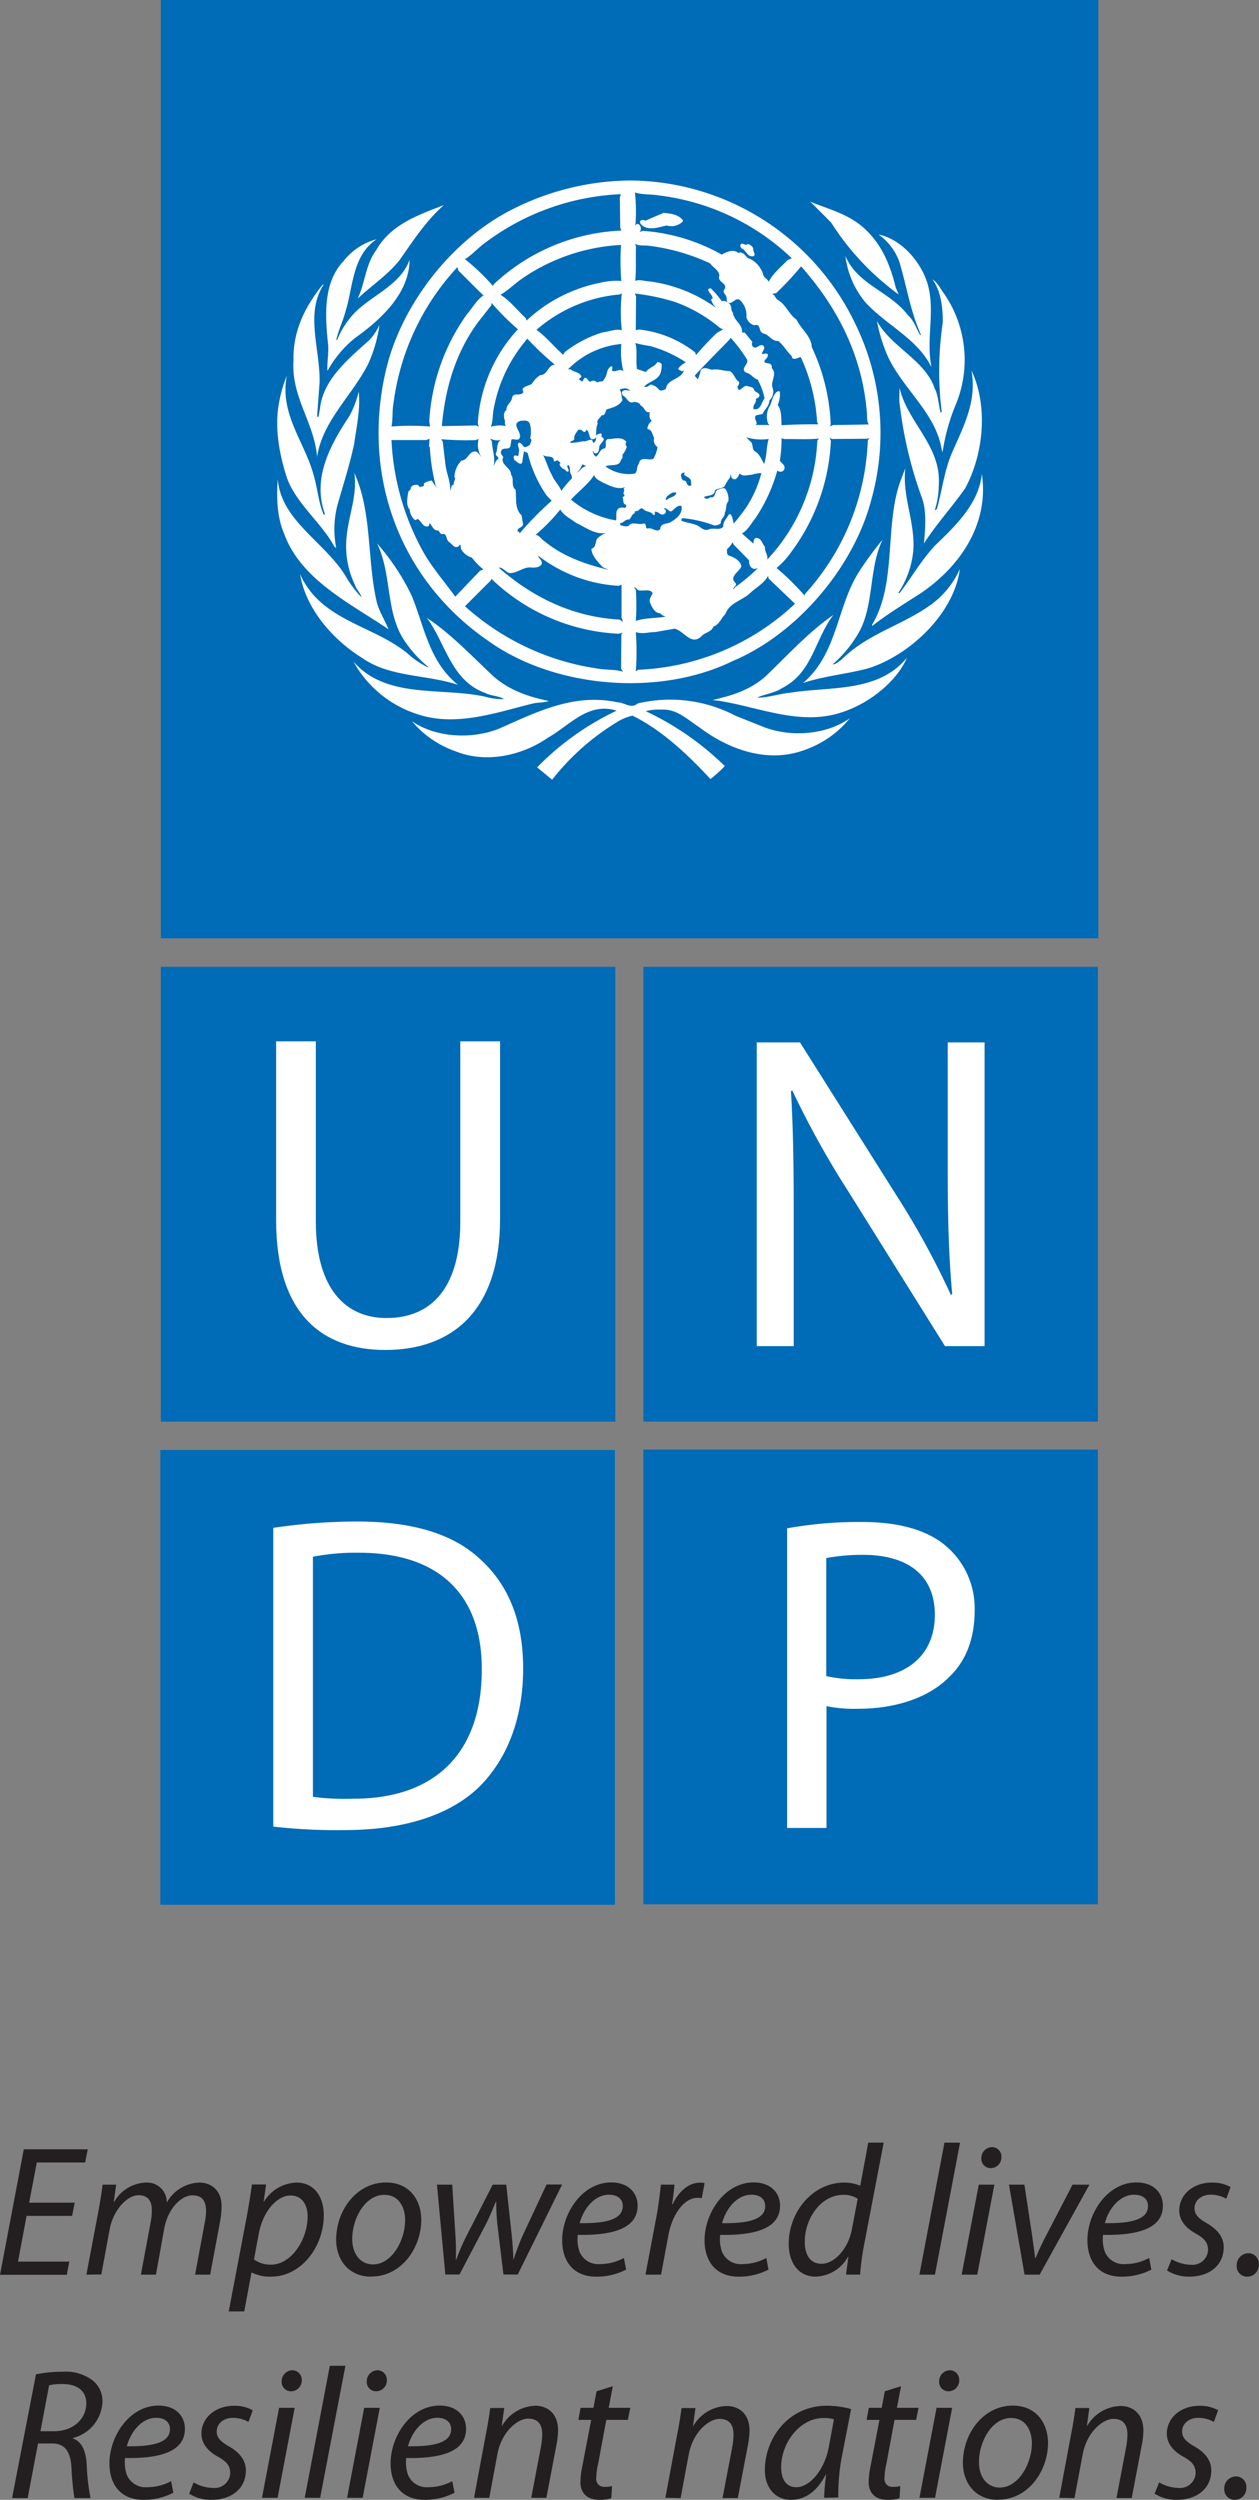
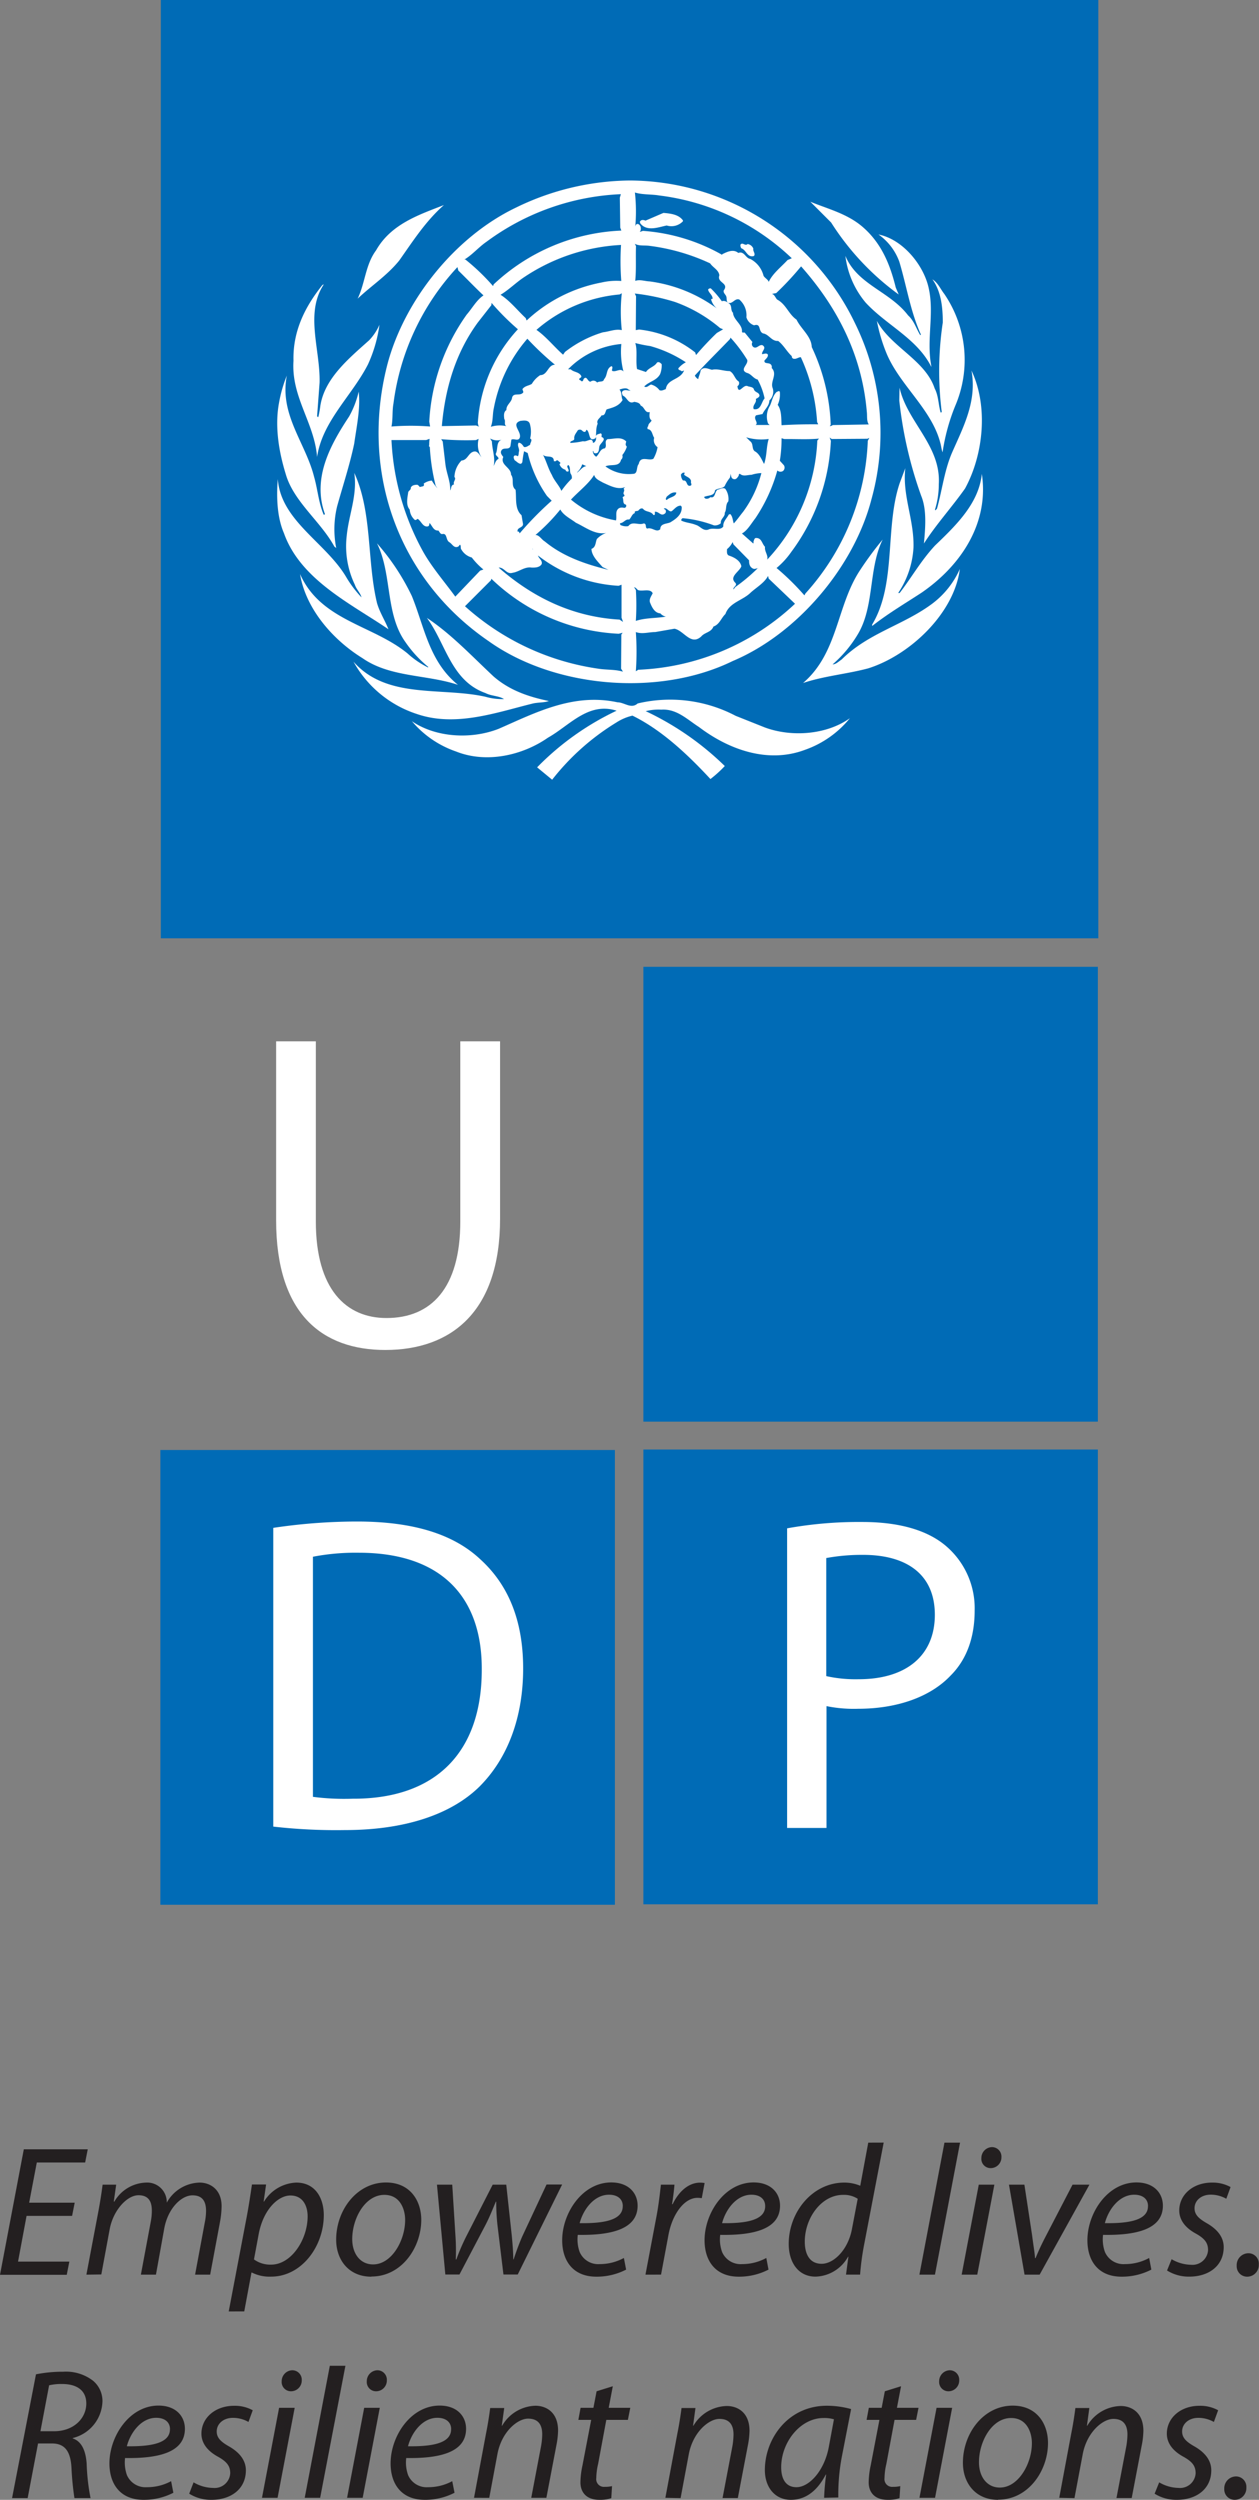
<svg xmlns="http://www.w3.org/2000/svg" viewBox="0 0 242.2 480.59">
  <rect x="0" y="0" width="242.2" height="480.59" fill="#808080" stroke="none" />
  <defs>
    <style>.cls-1{fill:#006bb6}.cls-2{fill:#fff}.cls-3{fill:#231f20}</style>
  </defs>
  <title>undp_logo</title>
  <g id="Warstwa_2" data-name="Warstwa 2">
    <g id="Layer_1" data-name="Layer 1">
-       <path class="cls-1" d="M30.94 185.87h87.44v87.44H30.94z" />
      <path class="cls-2" d="M53.12 200.19v34.39c0 18.19 9 24.95 21 24.95 12.64 0 22.08-7.29 22.08-25.21v-34.13h-7.65v34.65c0 12.84-5.63 18.55-14.2 18.55-7.8 0-13.59-5.55-13.59-18.55v-34.65z" />
      <path class="cls-1" d="M123.77 185.87h87.43v87.44h-87.43z" />
-       <path class="cls-2" d="M152.69 258.79v-24.94c0-9.72-.09-16.72-.53-24.09l.27-.09a173.24 173.24 0 0 0 10.83 19.48l18.53 29.64h7.62V200.4h-7.09v24.51c0 9 .17 16.12.86 23.92l-.27.08a156.5 156.5 0 0 0-10.39-19L153.9 200.4h-8.32v58.39z" />
      <path class="cls-1" d="M123.77 278.67h87.43v87.43h-87.43z" />
      <path class="cls-2" d="M182.26 297.46c-3.47-3.12-8.92-4.86-16.38-4.86a77.72 77.72 0 0 0-14.46 1.22v57.6H159V328a26.3 26.3 0 0 0 6.07.51c7.36 0 13.85-2.19 17.83-6.41 3-3 4.6-7.21 4.6-12.48a15.72 15.72 0 0 0-5.24-12.16z" />
      <path class="cls-1" d="M165.19 322.83a26.13 26.13 0 0 1-6.24-.6v-22.7a38.23 38.23 0 0 1 7.1-.61c8.32 0 13.79 3.71 13.79 11.52s-5.47 12.39-14.65 12.39zM30.85 278.76h87.44v87.43H30.85z" />
      <path class="cls-2" d="M92.33 299.71c-5.11-4.76-12.81-7.2-23.65-7.2a109.17 109.17 0 0 0-16.11 1.22v57.43a106.36 106.36 0 0 0 13.78.67c11.34 0 20.35-2.91 25.91-8.38 5.35-5.36 8.38-13.18 8.38-22.69s-3.03-16.28-8.31-21.05z" />
      <path class="cls-1" d="M67.82 345.8a46.75 46.75 0 0 1-7.62-.36v-46.16a43.37 43.37 0 0 1 8.83-.77c15.93 0 23.74 8.57 23.65 22.51 0 15.76-8.76 24.86-24.86 24.78zM30.94 0h180.35v180.39H30.94z" />
      <path class="cls-2" d="M185.65 93.92c-2.52 3.57-5.58 6.92-7.91 10.57.26-2.89.6-6.44-.53-9.18A79.13 79.13 0 0 1 173 77l.05-2.47c1.47 6.61 8 11.16 7.55 18.56a16.45 16.45 0 0 1-.74 4.9l.11.12.29-.34c1-3.63 1.44-7.45 2.93-10.84 2.14-4.87 4.78-9.8 3.7-15.69 3.27 6.92 2.3 16.19-1.24 22.68z" />
      <path class="cls-2" d="M181.65 56.5a22.46 22.46 0 0 1 2.1 21.56 38.18 38.18 0 0 0-2.42 8.89c-.22-.53-.27-1.25-.45-1.85-1.69-6.47-7.81-11.08-10.34-17.18a32.19 32.19 0 0 1-1.85-6.23c2.68 5 9.32 7.55 11.12 13 .75 1.4.7 3.12 1.15 4.62a.18.18 0 0 0 .2-.17 62.88 62.88 0 0 1 .21-17.14c0-3-.34-6-2-8.3 1.06.66 1.55 1.86 2.28 2.8z" />
      <path class="cls-2" d="M178.66 55.4c1.12 5-.5 10 .52 15.07h-.05c-2.74-5.4-8.58-7.95-12.59-12.28a17.16 17.16 0 0 1-3.91-9c2.31 5.55 8.5 6.78 12.06 11.44 1.19 1.08 1.58 2.58 2.35 3.81l.12-.12c-2-4.37-2.74-9.3-4.15-14a11 11 0 0 0-4.01-5.24c4.64.92 8.69 5.84 9.66 10.32z" />
      <path class="cls-2" d="M166.16 43.81c3.53 3.15 5.12 7.24 6.16 11.47l.57 1.34a50.5 50.5 0 0 1-13-13.84l-4-4c3.49 1.44 7.27 2.33 10.27 5.03zM99.3 39.89a50.83 50.83 0 0 1 21.87-5.19 48.32 48.32 0 0 1 43.31 27.44 47.7 47.7 0 0 1 3.18 33.79c-3.3 12.86-14.11 25.86-26.7 31.15-14.18 6.94-34.33 5.21-47-3.85C76.42 111.2 69.23 90.45 74.54 70c3.23-12.18 12.91-24.46 24.76-30.11zM85.4 39.42c-3.53 3.1-6 7-8.6 10.67-2.35 2.9-5.36 4.83-8 7.33 1.45-3 1.5-6.54 3.54-9.28 2.88-5.08 8.27-6.85 13.06-8.72z" />
-       <path class="cls-2" d="M66.09 50.2a11.91 11.91 0 0 1 6.34-4.2c-4.75 3.26-4.45 9.13-6 14-.48 1.8-1.32 3.46-1.73 5.31l.13.1a16.62 16.62 0 0 1 3.9-5.77c3.4-3.12 8.4-5.07 10.06-9.69-.04 6.38-5.4 11.42-10.52 15.05A21.34 21.34 0 0 0 63 71.32c-.12-1.61.25-3.24.13-5-.6-5.57-1.01-11.96 2.96-16.12z" />
      <path class="cls-2" d="M56.46 69.36C56.31 63.68 58.66 59 62 54.82c.08-.05.16-.14.28-.13-3.65 5.55-.64 12.55-.8 18.87L61 80c.06 0 .06.24.24.16a21.1 21.1 0 0 0 .4-2.23C62.5 72.74 67 69 71 65.43a10.17 10.17 0 0 0 2-3 26.94 26.94 0 0 1-2.21 7.62C67.72 76.06 62 81 61 87.86c-.51-6.58-5-11.51-4.54-18.5z" />
      <path class="cls-2" d="M53.68 77.43a26.11 26.11 0 0 1 1.5-5.23c-1.47 7.5 3.58 12.9 5.23 19.42.7 2.42.87 5 1.86 7.33.1 0 .17 0 .24-.12-2.51-6.93 1.08-13.35 4.65-18.76A18 18 0 0 0 69 75.29c.38 3.12-.4 6.73-.86 10-.87 4.14-2.16 8-3.29 12.07a18.75 18.75 0 0 0-.17 8l-.36-.29c-2.63-4.83-7.81-8.61-9.34-13.89-1.32-4.28-2.16-9.18-1.3-13.75z" />
-       <path class="cls-2" d="M53.44 92.09c.58 8 9.14 12.16 13.1 18.75a21.66 21.66 0 0 0 3 4c-.2-.84-1-1.56-1.27-2.42a17.1 17.1 0 0 1-1.57-9.4c.39-4.06 2.09-7.84 1.45-12.11 3.48 7.52 2.43 16.9 4.37 25 .5 1.78 1.54 3.36 2.21 5.07-7.16-4.88-16.92-9.52-20.1-18.46-1.33-3.08-1.47-6.9-1.19-10.43z" />
+       <path class="cls-2" d="M53.44 92.09c.58 8 9.14 12.16 13.1 18.75a21.66 21.66 0 0 0 3 4c-.2-.84-1-1.56-1.27-2.42a17.1 17.1 0 0 1-1.57-9.4c.39-4.06 2.09-7.84 1.45-12.11 3.48 7.52 2.43 16.9 4.37 25 .5 1.78 1.54 3.36 2.21 5.07-7.16-4.88-16.92-9.52-20.1-18.46-1.33-3.08-1.47-6.9-1.19-10.43" />
      <path class="cls-2" d="M57.72 110.36c4 9 14 9.78 20.7 15.28a16.74 16.74 0 0 0 3.91 2.67l.07-.08a23 23 0 0 1-4.4-4.78c-3.92-5.45-2.54-13.1-5.48-19a44 44 0 0 1 6.71 10.14c2.41 5.92 3.32 12.59 8.87 17.07-6-2-13.05-1.42-18.35-5.12C64 123 58.8 117 57.72 110.36z" />
      <path class="cls-2" d="M68 127.2c6.39 7.28 16.85 4.85 25.38 6.75a11.75 11.75 0 0 0 3.58.45c-1-.65-2.43-.57-3.54-1.15-6.68-2.36-7.66-9.59-11.3-14.46 4.64 3.07 8.53 7.23 12.81 11.24 3.08 2.69 6.77 3.94 10.66 4.74-.93.34-2.16.24-3.17.5-7 1.73-14.78 4.54-22.21 2A21.53 21.53 0 0 1 68 127.2z" />
      <path class="cls-2" d="M154.84 144.16c-7.21 2.7-14.74-.12-20.37-4.39-2.27-1.45-4.29-3.54-7.25-3.34a10 10 0 0 0-3 .29 55.56 55.56 0 0 1 15.21 10.55 23.1 23.1 0 0 1-2.76 2.5c-4.47-4.82-9.45-9.47-15-12.19a9.8 9.8 0 0 0-3.1 1.32 46.25 46.25 0 0 0-12.35 11l-2.89-2.38a53.09 53.09 0 0 1 15.29-10.89c-5.47-1.73-9.05 2.86-13.21 5.19-4.86 3.39-11.82 5-17.69 2.65a19.28 19.28 0 0 1-8.48-5.82c4.62 3.18 11.49 3.52 16.72 1.45 7-3.06 14.34-6.92 22.83-5.08 1.33 0 2.62 1.35 3.88.22a27.1 27.1 0 0 1 18.86 2.38l5.6 2.23c5.19 1.92 11.92 1.4 16.37-1.78a19.39 19.39 0 0 1-8.66 6.09z" />
-       <path class="cls-2" d="M162.58 136.72c-8.11 3.05-16.25-.69-24-1.95l-1.49-.19c3.7-.84 7.31-1.95 10.26-4.62 4.35-4.18 8.22-8.47 13-11.77-3.58 4.59-4 11.13-9.87 14.08-1.48 1-3.31 1.12-4.83 1.86 2.16 0 4.13-.73 6.27-.95 7.93-1.24 17 0 22.56-6.73-2.03 4.66-7.19 8.61-11.9 10.27z" />
      <path class="cls-2" d="M167.06 128.48c-4.12 1.11-8.54 1.47-12.57 2.83 6.8-5.84 6.42-14.88 11-21.75a65.77 65.77 0 0 1 4.32-5.84c-2.75 5.55-1.56 12.73-4.73 18.12a23.81 23.81 0 0 1-4.91 5.89c.64 0 1.19-.58 1.74-.94 5.17-5.14 11.9-6.59 17.48-10.77a16.92 16.92 0 0 0 5.26-6.63c-1.09 8.53-9.57 16.54-17.59 19.09z" />
      <path class="cls-2" d="M177.29 113.94c-3.2 2.09-6.44 4-9.51 6.41v-.28c4.72-7.84 2.41-18.59 5.3-27.19l1.08-2.88c-.6 5.35 1.73 9.9 1.57 15.28a17.31 17.31 0 0 1-2.94 8.72h.28c2.31-3 4.12-6.24 6.81-9.13 4.18-4 8.43-8.16 9-13.77 1.41 9.35-3.88 17.54-11.59 22.84z" />
      <path class="cls-1" d="M141.11 113.32l.34-.46a33.8 33.8 0 0 0 4.28-3.58h.17c-.3-.09-.66.19-1 .05-.69-.31-.8-.92-.8-1.61l-3-3.06-.16-.45a4 4 0 0 1-1.08 1.36c0 .39-.12 1 .34 1.23 1 .32 2.21.95 2.42 2.07-.39 1.06-2.41 2-1.16 3.17.47.57-.51.79-.35 1.28zM123.93 74.31c.55.31.86-.26 1.33-.38a2.92 2.92 0 0 1 1.6 1.08c.43.19.85-.07 1.23-.21.27-2 2.77-1.71 3.51-3.58l-.45.17c-.19-.27-.67-.15-.65-.58a4.79 4.79 0 0 1 1.44-1.16 24.14 24.14 0 0 0-6.85-3.12 25.41 25.41 0 0 1-2.88-.58c.46 1.37.05 3.39.34 5l1.72.57c.52-.83 1.62-1 2.1-1.79.31-.27.67 0 .92.29a4.63 4.63 0 0 1-.29 1.88c-.67 1.3-2.21 1.46-3.07 2.41zM149.54 90.45a31.66 31.66 0 0 1-4.22 9.18c-.79 1-1.57 2.41-2.59 2.93l2.18 1.93c.11-.12 0-.31.08-.48s.14-.63.5-.58c1.05 0 1.08 1.11 1.68 1.69-.13.92.67 1.63.41 2.48a35.67 35.67 0 0 0 9.65-22.9l.32-.38c-2.16.21-4.44.06-6.67.09l-.53-.16a26.18 26.18 0 0 1-.33 4.33l.78.86a.86.86 0 0 1-.16 1.1.9.9 0 0 1-1.1-.09zM143.75 69.19a27.8 27.8 0 0 0-3.22-4.28l-.11.29c-2.21 2.3-4.64 4.68-6.75 7a1.51 1.51 0 0 0 .65.69c.09-.57.4-1.08.46-1.68.57-.79 1.44-.29 2.18-.12 1.15-.26 2.23.26 3.41.25.87.43.95 1.53 1.74 2a.69.69 0 0 1-.25.91c.25 1.8 1.11-.48 2 0 .38.15.86.09 1.14.5.15.75 1.06.61 1.11 1.32-.08.36-.46.45-.71.65.23.72-.73 1.17-.4 1.94 1.4.26 1.45-1.35 2.09-2.07a13.18 13.18 0 0 0-1.34-3.63c-.79-.16-1.27-1.11-2.07-1.27-1.5-.63.32-1.59.07-2.5zM122.32 119.37c1.78-.6 3.85-.5 5.77-.82a2 2 0 0 1-1.06-.63c-1.12-.07-1.65-1.24-2-2.14-.17-.64.27-1.17.53-1.73-.48-1-2-.27-2.84-.62-.24-.2-.41-.49-.74-.54l.35.54a48.92 48.92 0 0 1-.01 5.94zM123.86 100.62c.62.12.18.8.64 1 1-.32 1.74.84 2.52.12 0-1.13 1.24-1 1.93-1.32 1.09-.65 2.31-1.51 2.19-3l-.18-.21c-.74 0-1.12.57-1.66 1s-1-.72-1.57-.46c0 .12.15.17.25.22a.56.56 0 0 1 0 .7c-.82.74-1.2-.37-2-.29v.29c0 .17 0 .43-.28.33-.49-.79-1.47-.5-2-1.19-.3-.17-.59 0-.81.24-.17.36-.94 0-.75.58-.59.21-.66.85-1.1 1.25-.75-.13-1.08.71-1.78.7.07.14 0 .38.21.4a2.49 2.49 0 0 0 1.4.17c.78-1.06 1.98-.09 2.99-.53zM131 91.23a1.84 1.84 0 0 0 .39 1.15c.94-.14.54 1.16 1.4 1 .48-.14 0-.55.16-.86-.13-.72-.84-.8-1.32-1.23-.05-.15.05-.27.12-.38-.39-.16-.56.09-.75.32zM129.87 58.06a41.72 41.72 0 0 0-7.75-1.63l.24.53-.05 6.51.63-.12a21.12 21.12 0 0 1 10.79 4.4l.17.51a56.86 56.86 0 0 1 4-4.25l1.21-.7-.58-.24a28.08 28.08 0 0 0-8.66-5.01zM85.17 84.88l.52 4.42c.21 1.7 1 3.34.91 5 .26-.36.1-1.08.75-1.16-.27-.52.5-1 .07-1.44a4.77 4.77 0 0 1 1.37-3.17c1.23-.05 1.32-1.66 2.55-1.74.62 0 1 .82 1.28 1.11a4.52 4.52 0 0 1-.54-3.53l-.53.24a57.65 57.65 0 0 1-6.68-.17zM128.26 96.13c.57-.6 1.79-.58 1.84-1.44-.84-.13-1.27.33-1.84.79-.07.19-.34.52 0 .65zM143.55 84.07l.74.74c.74.51.24 1.58 1 2s1.27 1.56 1.69 2.38a3 3 0 0 0 .21-.69c.33-1.32.28-2.81.69-4.11a10.2 10.2 0 0 1-4.33-.32zM133.86 100.91c.82.21 1.37 1.23 2.4.91.87-.48 2.31.29 2.89-.62-.1-.89.67-1.54 1.06-2.3l.28-.07c.48.5.46 1.25.67 1.8.67-.72 1.2-1.51 1.81-2.25a21.52 21.52 0 0 0 3.5-7.43 7 7 0 0 0-1.89.33c-.7 0-1.55.36-2.14-.12-.21-.19-.36.1-.33.29-.25.36-.49.81-1 .65s-.43-.65-.58-1a2.4 2.4 0 0 1-.12.74 7.89 7.89 0 0 0-1 1.61c-.5.56-1.32.36-1.86.81-.1 1.16-1.37.91-2.09 1.28 0 .14.12.17.19.29a.93.93 0 0 0 1-.25c1 .27.79-1 1.38-1.44.5-.07 1-.5 1.5-.16a3.35 3.35 0 0 1 .58 2.42c-.58.57-.28 1.51-.69 2.19.09.8-.87 1.15-.75 2a1.72 1.72 0 0 1-1.33.41 22.74 22.74 0 0 0-6-1.38.42.42 0 0 0-.28.46c.84.42 1.89.45 2.8.83zM119.53 122l.25-.36-.75.2a37.88 37.88 0 0 1-24.51-10.58l-.07.29-5 5a48.63 48.63 0 0 0 25.61 12c1.54.26 3.3.12 4.78.58l-.36-.58zM109.84 96.05a18.34 18.34 0 0 0 8.66 4c.17-.65-.09-1.46.24-2s.88-.51 1.37-.41a.4.4 0 0 0 .29-.63c-.69-.13-.38-.91-.62-1.34 0-.24.44-.19.34-.51-.48-.38.24-.81-.17-1.22.12-.08.21-.22.33-.31-1.45.61-3-.28-4.29-.85-.63-.37-1.54-.72-1.68-1.49-1.04 1.71-3.03 3.2-4.47 4.76zM107.37 88.56c-.24-.12-.26-.1-.46.11h-.36c0-1.37-1.53-.55-2.11-1.27.67 1.24 1 2.66 1.73 3.91.44 1.1 1.39 2 1.83 3.06a16.27 16.27 0 0 1 2-2.37 1.23 1.23 0 0 0-.23-.94c-.21-.51 0-1.22-.41-1.65-.61.22.22.84 0 1.2a.38.38 0 0 1-.57-.3 1.6 1.6 0 0 1-1.16-1.08c.44-.31-.13-.44-.26-.67zM112 89.26a3.47 3.47 0 0 1-1 1.56h.08c.58-.41 1-1.15 1.73-1.2z" />
      <path class="cls-1" d="M119 112.62a27.85 27.85 0 0 1-15.5-5.82c.14.58.91.95.7 1.66-.41.66-1.25.67-1.92.66-1.38-.22-2.39.81-3.68 1-1.18.37-1.59-1.08-2.67-1 6.68 5.83 14.31 9.48 23.26 10l.67.45-.29-.81v-6.35zM93 109.49a13.9 13.9 0 0 1-2.24-2.31 3.3 3.3 0 0 1-2-1.53c-.24-.27 0-.74-.28-.94l-.3.36c-.84.41-1.14-.46-1.72-.82-.75-.41-.38-1.83-1.4-1.57-.38 0-.5-.45-.74-.69-.93.09-1.18-.94-1.68-1.44-.09.21 0 .5-.29.64-1 .22-1.29-1-2-1.44-.17.07-.29.27-.53.22a2.9 2.9 0 0 1-1-2c-.79-.89-.43-2.31-.28-3.39.15-.29.56-.45.48-.81.22-.5.75-.56 1.26-.58a1.23 1.23 0 0 1 .48.46c.31-.19 1 0 .75-.68a3.17 3.17 0 0 1 1.56-.58 8.79 8.79 0 0 0 1.08 1.49l-.34-.52A38.62 38.62 0 0 1 82.69 86c0-.14-.3-.22-.12-.36v.07a9.38 9.38 0 0 1 .07-1.35l-.65.24h-6.68a49.1 49.1 0 0 0 5.89 21.1c1.7 3.16 4.2 6 6.39 9l4.78-5zM100.69 53.38c-1.49 1-2.86 2.38-4.4 3.29 1.79 1.13 3.25 3 4.85 4.49l.17.46a28.9 28.9 0 0 1 14.42-7.31 12.58 12.58 0 0 1 3.79-.29 49.25 49.25 0 0 1-.05-6.93 37 37 0 0 0-18.78 6.29zM95 78.47c-.27 1.15-.12 2.49-.58 3.58a6 6 0 0 1 3-.12c-.54-.29-.09-1-.41-1.37-.07-.59-.17-1.34.41-1.73-.06-1 1-1.49 1.09-2.38.26-1 1.41-.33 2-.86.36-.19 0-.53 0-.79.48-.65 1.23-.63 1.8-1a5.12 5.12 0 0 1 1.61-1.68c1.45 0 1.47-2 2.84-2a56 56 0 0 1-5.31-5A28.35 28.35 0 0 0 95 78.47zM95.89 88.22c.07-.43-.57-.55-.51-1 .46-.89 0-2.33 1.2-2.72a2.77 2.77 0 0 1-2.3-.21l.35.58c.05 1.59.69 3.1.34 4.71.27-.45.34-1.07.92-1.36zM102.51 105.57l-.09-.17.09.3v-.13zM94.52 58.68L91.92 62c-4.25 5.82-6.28 12.57-6.92 19.92l6.59-.12.62.24c-.27-.18-.2-.46-.29-.7a29.06 29.06 0 0 1 7.71-18.04 47.58 47.58 0 0 1-5.07-5.07zM114.82 103.63a4.58 4.58 0 0 1 1.81-1.18c-2.14.43-4-1.1-5.84-1.95-1-.77-2.38-1.4-3-2.55a36 36 0 0 1-4.78 4.9c.74 0 1.15.87 1.78 1.23 3.61 3 8.09 4.45 12.27 5.48l-1.14-.54c-.87-1-2.1-2.14-2.14-3.5.85-.29.76-1.24 1.04-1.89zM98.38 84.52l-.19 1.27c-.29.76-1.22.19-1.65.7s0 1 .28 1.36c-.67 1.54 1.52 2 1.49 3.41.68.87-.09 2.12.87 2.89.21 1.56-.22 3.68 1.15 4.9l.25 1.49c.28 1-1.23.76-1 1.68.29-.15.35.24.38.33a63.76 63.76 0 0 1 6.17-6.29l-.91-.92a24 24 0 0 1-3.7-8.24l-.7-.35a19.83 19.83 0 0 0-.34 2.13l-.24.29c-.5 0-.82-.43-1.25-.7-.1-.26-.36-.69.05-.91a.88.88 0 0 1 .58.16c.21-.26.12-.64.24-1 .06-.58-.44-1.11-.08-1.61.46 0 .8.5 1 .81.46.14.82-.23 1.2-.4 0-.41.57-1 0-1.2a5.55 5.55 0 0 0-.05-2.83c-.26-.79-1.15-.65-1.8-.58-1.94.62.32 2.09-.16 3.29-.36.68-1.08.04-1.59.32zM160 84.4l-.4-.29.24.65a38.59 38.59 0 0 1-7.62 21.35 15.6 15.6 0 0 1-2.83 3.09 48.45 48.45 0 0 1 5.36 5.26l.19-.36a46.26 46.26 0 0 0 12-29.35l.3-.58-.36.18z" />
      <path class="cls-1" d="M94.85 55l.12-.33a38.15 38.15 0 0 1 24.56-10.34l-.21-.57-.08-5.76.2-.67a46.73 46.73 0 0 0-25.85 9.15c-1.47 1-2.77 2.55-4.26 3.42h.21a40.69 40.69 0 0 1 5.31 5.1zM119.2 56.61a28.07 28.07 0 0 0-16 6.81c1.83 1.26 3.46 3.31 5.12 4.77.12-.16.24-.33.36-.52a22.2 22.2 0 0 1 7.32-3.79c1.19-.12 2.38-.69 3.62-.41a32.56 32.56 0 0 1 0-7.09zM119.53 66.13A16.39 16.39 0 0 0 109.28 71h.51c.59.58 1.52.45 2 1.23.22.43-.41.38-.38.74.13.1.29.12.38.29.46.16.36-.27.54-.46.59-.6.69.58 1.27.58a.88.88 0 0 1 1.27.17c.39-.34 1.21 0 1.33-.64.75-.79.34-2 1.44-2.52.38.21 0 .58.12.91.74.31 1.58-.62 2.18.13a15.3 15.3 0 0 1-.41-5.3zM119.77 76.9c-.72 1.2-1.92 1.46-3.05 1.8-.31.38-.23 1.23-1 1.15-.24.53-1.06.85-.74 1.62-.4.82-.21 1.87-.41 2.76-1.42.89-1-1.18-1.73-1.62l-.25.41c-.28.07-.47-.1-.67-.29s-.58-.16-.77 0c-.31.53-.79 1-.67 1.68-.14.43-.86.29-.76.74a13.26 13.26 0 0 0 2.43-.33c.56.14 1-.26 1.56-.29a.51.51 0 0 1 .33.58h.2a1 1 0 0 0 .38-1.15c.05-.51.61-.51.94-.65.32.15.12.45.17.7 1.08.4-.26 1.2-.41 1.77s0 1.49-.91 1.35a.34.34 0 0 1-.23-.41h-.13a1.25 1.25 0 0 0 .65 1.08c.66-.55.69-1.49 1.66-1.61.49-.52-.22-1.34.53-1.77 1.25 0 2.58-.56 3.58.45-.08.43-.24.64.12 1a4.85 4.85 0 0 1-.87 1.61.81.81 0 0 1-.25.91c-.33 1.47-2 .77-3 1.27a7.61 7.61 0 0 0 5.3 1.44c1 0 .58-1.32 1.11-1.9.33-1.68 1.88-.53 2.81-1a6.76 6.76 0 0 0 .81-2.23 1.61 1.61 0 0 1-.65-1.8c-.4-.56-.36-1.57-1.25-1.67a.47.47 0 0 1 .1-.57c0-.53.5-.7.65-1.11-.55-.36-.4-1.15-.36-1.61-.94.27-1-1-1.73-1.22-.17-.56-.77-.65-1.25-.74-1.16.55-1.34-.87-2.21-1.2-.09-.27-.29-.65 0-.87.44-.36 1-.05 1.51-.08l-.41-.21c-.38-.43-1.22-.16-1.73 0 .51.55.31 1.41.6 2.01zM82.74 82l-.16-.94a39 39 0 0 1 7.21-20.59c1.07-1.23 1.87-2.76 3.22-3.68-1.56-1.46-3.19-3.17-4.84-4.78l-.17-.66A47.31 47.31 0 0 0 75.69 77.6c-.27 1.44-.08 2.93-.38 4.4a46.71 46.71 0 0 1 7.43 0zM147.75 110.72c-.68 1.32-2.17 2.16-3.3 3.17-1.56 1.57-4.11 1.9-4.9 4.16-.83.77-1.12 2-2.3 2.4-.44 1.15-1.67 1.09-2.36 1.92-2 1.81-3.32-1.15-5.14-1.5l-3.68.64c-1.28 0-2.55.46-3.75 0a54 54 0 0 1 0 7.54l.46-.29a46.75 46.75 0 0 0 30.16-12.69l-5.06-4.83zM122.2 43.68a.91.91 0 0 1 .22-.56c.33-.2.61.09.75.33s.18.92-.11 1.11c.29 0 .44-.17.69-.17A35.89 35.89 0 0 1 138.93 49v-.12c.94-.46 2.14-1.06 3.1-.25 1.15-.43 1.37 1 2.3 1.15a5 5 0 0 1 2.55 3.22c.21.43.89.74 1 1.2.77-1.63 2.31-2.79 3.63-4.21l.81-.34a44.84 44.84 0 0 0-25.5-12.07c-1.53-.26-3.22-.12-4.68-.57a33.25 33.25 0 0 1 .06 6.67zM122.2 54c.92-.32 1.85.07 2.77.1a28.06 28.06 0 0 1 12.92 5.19 3.55 3.55 0 0 1-1.1-1.73.28.28 0 0 1 .29-.09c.05-.75-.75-1.13-.86-1.8a.49.49 0 0 1 .53-.22 16.91 16.91 0 0 1 2.11 2.47c.54-.21 1 .13 1.35.41.69.41.26 1.3.8 1.79.09 1.42 1.82 2.21 1.73 3.63 0 .34.43.07.57.24l1.44 1.77a.71.71 0 0 0 .25 1c.64.3 1-.53 1.65-.41.93.53-.15 1.15-.05 1.73.36 0 .82-.29 1.11.07.12.53-.44.86-.66 1.2 0 .52.44.41.82.52a.67.67 0 0 1 .58.87c1.2 1.25-.36 2.6.21 3.92A2.29 2.29 0 0 1 148 77c0 1.06-.94 1.71-1.31 2.6l-1.23.24c-.66.65.56 1.45-.1 1.86h2.69l-.3-.29a4 4 0 0 1 .37-3.42c.41-.86.51-1.9 1.28-2.64.16 0 .47-.36.62 0a4.82 4.82 0 0 1-.41 2.48c.77 1.1.67 2.54.74 3.92 2.38-.15 4.71-.19 7.05-.17l-.21-.46a34.62 34.62 0 0 0-3.13-12.45c-.5 0-.87.43-1.44.29a.44.44 0 0 1-.29-.48c-1-.92-1.57-2.12-2.64-2.94-1.24.12-1.79-1.3-2.89-1.44-1-.41-.31-2-1.73-1.56a2.31 2.31 0 0 1-1.48-1.54 4 4 0 0 0-1.36-3.41c-.87-.31-1.23.84-2.1.65-.48-.24-.26-.87-.42-1.27s-.57-.63-.5-1.11c1.13-1.49-1.37-1.46-.82-2.93-.15-1.06-1.22-1.47-1.78-2.3A39.15 39.15 0 0 0 125 47.27c-1-.15-2 .07-2.88-.4l.23.45c-.08 2.23.07 4.61-.15 6.68z" />
      <path class="cls-1" d="M148.49 56.5c.51.12.66.72 1 1.08 1.75.93 2.2 2.81 3.74 3.87.87 1.81 2.86 3.2 2.93 5.27a38.19 38.19 0 0 1 3.65 14.92l-.18.29a1 1 0 0 0 .57-.21l6.93-.12c-.45-.67-.27-1.65-.38-2.47-.92-10.69-5.48-19.85-12.64-27.92a56.8 56.8 0 0 1-4.79 5.14z" />
      <path class="cls-2" d="M123.17 42.54c.21-.38.76-.24 1-.12l3.46-1.49c1.39.12 2.92.29 3.75 1.44v.17a3.05 3.05 0 0 1-3.12.81c-1.59.32-3.8 1.23-5.08-.4-.01-.13-.18-.3-.01-.41zM143.83 46.91a1.46 1.46 0 0 1 1.09.87c-.13.54.5 1 .11 1.44-1.3.34-1.41-1.12-2.42-1.49a1 1 0 0 1-.16-.7c.44-.55.87.36 1.38-.12z" />
      <path class="cls-3" d="M13.87 426H5.11l-1.64 8.79h9.87l-.5 2.54H0l4.58-24.13h12.3l-.5 2.54h-9.3l-1.47 7.72h8.76zM16.62 437.3l2.33-12.3c.36-1.93.61-3.61.79-5h2.61l-.46 3.25H22a7.3 7.3 0 0 1 6.08-3.65 3.76 3.76 0 0 1 4 3.86 7.41 7.41 0 0 1 6.33-3.86c2 0 4.22 1.29 4.22 4.54a18 18 0 0 1-.29 2.93l-1.91 10.23h-2.9l1.86-10a11.44 11.44 0 0 0 .25-2.25c0-1.82-.68-3-2.61-3-2.14 0-4.72 2.5-5.43 6.36L30 437.3h-2.9l1.9-10.16a11.31 11.31 0 0 0 .21-2.11c0-1.47-.39-3-2.57-3s-4.86 2.86-5.54 6.54l-1.61 8.69zM44 444.37l3.47-18.23c.39-2.07.75-4.43 1-6.18h2.72l-.47 3.29h.07A7.63 7.63 0 0 1 57 419.6c3.72 0 5.29 3.07 5.29 6.25 0 6.11-4.36 11.83-10.12 11.83a7.53 7.53 0 0 1-3.72-.79h-.07l-1.39 7.47zm4.86-10a5.32 5.32 0 0 0 3.32 1c3.82 0 7-4.76 7-9.29 0-1.82-.79-4-3.32-4-2.32 0-5.22 2.65-6.11 7.51zM71.43 437.69c-4.33 0-6.76-3.22-6.76-7.11 0-5.72 4-11 9.58-11 4.68 0 6.79 3.54 6.79 7.18 0 5.36-3.79 10.9-9.58 10.9zm.36-2.36c3.5 0 6.15-4.51 6.15-8.55 0-2-.93-4.82-4-4.82-3.72 0-6.18 4.54-6.18 8.51 0 2.83 1.57 4.86 4 4.86zM87 420l.61 9.72a42.21 42.21 0 0 1 .07 4.65h.11a40.25 40.25 0 0 1 1.88-4.37l5.11-10h2.61l1.07 9.86c.18 1.9.28 3.36.28 4.5h.07c.46-1.39.93-2.72 1.65-4.39l4.68-10h3l-8.54 17.3h-2.75l-1.14-9.4a40.7 40.7 0 0 1-.25-4.61h-.07c-.71 1.68-1.22 3-2 4.5l-5 9.51h-2.72L84.06 420zM120.45 436.33a12.36 12.36 0 0 1-5.72 1.36c-4.57 0-6.58-3.14-6.58-7 0-5.22 3.86-11.12 9.44-11.12 3.29 0 5.07 2 5.07 4.47 0 4.54-5.11 5.72-11.51 5.61a7.17 7.17 0 0 0 .36 3.29 3.88 3.88 0 0 0 3.86 2.33 9.67 9.67 0 0 0 4.65-1.18zm-.64-12.22c0-1.39-1.07-2.18-2.65-2.18-2.82 0-4.93 2.75-5.65 5.47 4.65.07 8.29-.57 8.29-3.25zM124.17 437.3l2.11-11.15c.43-2.25.68-4.54.86-6.15h2.61c-.1 1.21-.25 2.39-.46 3.75h.11c1.14-2.36 3-4.14 5.29-4.14a6.17 6.17 0 0 1 .86.07l-.55 2.92a5.1 5.1 0 0 0-.82-.07c-2.54 0-4.83 3.11-5.58 7.11l-1.43 7.65zM147.84 436.33a12.36 12.36 0 0 1-5.72 1.36c-4.57 0-6.58-3.14-6.58-7 0-5.22 3.86-11.12 9.44-11.12 3.29 0 5.08 2 5.08 4.47 0 4.54-5.11 5.72-11.51 5.61a7.15 7.15 0 0 0 .36 3.29 3.88 3.88 0 0 0 3.86 2.33 9.68 9.68 0 0 0 4.65-1.18zm-.64-12.22c0-1.39-1.07-2.18-2.64-2.18-2.83 0-4.93 2.75-5.65 5.47 4.65.07 8.29-.57 8.29-3.25zM170 411.91l-3.82 19.91a51.27 51.27 0 0 0-.72 5.47h-2.71l.46-3.43h-.07a7.39 7.39 0 0 1-6.26 3.82c-3.32 0-5.15-2.75-5.15-6.29 0-6.15 4.58-11.79 10.69-11.79a7.86 7.86 0 0 1 3.07.61l1.54-8.29zm-5 10.8a4.87 4.87 0 0 0-2.82-.75c-4.15 0-7.36 4.43-7.36 9 0 2.07.72 4.25 3.25 4.25 2.29 0 5-2.61 5.79-6.51zM176.87 437.3l4.82-25.38h3l-4.83 25.38zM185 437.3l3.29-17.3h3L188 437.3zm5.54-20.48a1.78 1.78 0 0 1-1.75-1.93 2.1 2.1 0 0 1 2-2.11 1.82 1.82 0 0 1 1.86 1.93 2.07 2.07 0 0 1-2.11 2.11zM197.07 420l1.5 9.86c.25 2 .5 3.33.54 4.25h.11c.39-.93.86-2.07 1.86-4l5.25-10.11h3.25L200 437.3h-2.9l-3-17.3zM221.49 436.33a12.35 12.35 0 0 1-5.72 1.36c-4.58 0-6.58-3.14-6.58-7 0-5.22 3.86-11.12 9.44-11.12 3.29 0 5.08 2 5.08 4.47 0 4.54-5.11 5.72-11.51 5.61a7.17 7.17 0 0 0 .36 3.29 3.89 3.89 0 0 0 3.86 2.33 9.68 9.68 0 0 0 4.65-1.18zm-.64-12.22c0-1.39-1.07-2.18-2.65-2.18-2.83 0-4.93 2.75-5.65 5.47 4.65.07 8.29-.57 8.29-3.25zM225.39 434.33a7.63 7.63 0 0 0 3.72 1.07 3 3 0 0 0 3.29-2.82c0-1.36-.61-2.22-2.43-3.22-2-1.11-3.11-2.61-3.11-4.4 0-3 2.61-5.36 6.29-5.36a7.13 7.13 0 0 1 3.58.86l-.82 2.25a6.06 6.06 0 0 0-3-.79c-1.83 0-3.11 1.14-3.11 2.61 0 1.25.82 2 2.39 2.9 1.93 1.11 3.22 2.61 3.22 4.57 0 3.65-2.93 5.68-6.61 5.68a7.86 7.86 0 0 1-4.29-1.18zM239.91 437.69a2 2 0 0 1-2-2.11 2.28 2.28 0 0 1 2.25-2.4 2 2 0 0 1 2 2.15 2.24 2.24 0 0 1-2.25 2.36zM6.92 456.46a26.44 26.44 0 0 1 5.25-.5 8.53 8.53 0 0 1 5.75 1.75 5.08 5.08 0 0 1 1.79 4 7.48 7.48 0 0 1-5.72 7v.07c1.72.57 2.5 2.36 2.68 4.83a40.75 40.75 0 0 0 .75 6.65h-3.1a55.61 55.61 0 0 1-.57-5.83c-.18-3.33-1.39-4.68-3.79-4.68H7.32l-2 10.51h-3zm.86 10.94h2.64c3.75 0 6.18-2.47 6.18-5.33 0-2.61-1.93-3.75-4.65-3.75a10.15 10.15 0 0 0-2.5.25zM33.35 479.23a12.36 12.36 0 0 1-5.72 1.36c-4.58 0-6.58-3.14-6.58-7 0-5.22 3.86-11.12 9.44-11.12 3.29 0 5.08 2 5.08 4.47 0 4.54-5.11 5.72-11.51 5.61a7.21 7.21 0 0 0 .36 3.29 3.89 3.89 0 0 0 3.86 2.32 9.66 9.66 0 0 0 4.64-1.16zM32.7 467c0-1.39-1.07-2.18-2.65-2.18-2.82 0-4.93 2.75-5.65 5.47 4.65.07 8.29-.57 8.29-3.25zM37.24 477.23A7.6 7.6 0 0 0 41 478.3a3 3 0 0 0 3.29-2.82c0-1.36-.61-2.22-2.43-3.22-2-1.11-3.11-2.61-3.11-4.39 0-3 2.61-5.36 6.29-5.36a7.16 7.16 0 0 1 3.58.86l-.82 2.25a6 6 0 0 0-3-.79c-1.82 0-3.11 1.14-3.11 2.61 0 1.25.82 2 2.39 2.89 1.93 1.11 3.22 2.61 3.22 4.58 0 3.65-2.93 5.68-6.61 5.68a7.86 7.86 0 0 1-4.29-1.18zM50.4 480.2l3.29-17.3h3l-3.29 17.3zm5.54-20.48a1.78 1.78 0 0 1-1.75-1.93 2.1 2.1 0 0 1 2-2.11 1.82 1.82 0 0 1 1.86 1.93 2.07 2.07 0 0 1-2.05 2.11zM58.62 480.2l4.83-25.38h3l-4.86 25.38zM66.77 480.2l3.29-17.3h3l-3.29 17.3zm5.54-20.48a1.78 1.78 0 0 1-1.75-1.93 2.1 2.1 0 0 1 2-2.11 1.82 1.82 0 0 1 1.86 1.93 2.07 2.07 0 0 1-2.11 2.11zM87.44 479.23a12.35 12.35 0 0 1-5.72 1.36c-4.57 0-6.58-3.14-6.58-7 0-5.22 3.86-11.12 9.44-11.12 3.29 0 5.08 2 5.08 4.47 0 4.54-5.11 5.72-11.51 5.61a7.18 7.18 0 0 0 .36 3.29 3.88 3.88 0 0 0 3.86 2.32A9.66 9.66 0 0 0 87 477zM86.79 467c0-1.39-1.07-2.18-2.65-2.18-2.82 0-4.93 2.75-5.65 5.47 4.65.07 8.29-.57 8.29-3.25zM91.19 480.2l2.29-12.26c.39-1.93.64-3.61.82-5H97l-.47 3.4h.07a7.66 7.66 0 0 1 6.4-3.84c2 0 4.36 1.18 4.36 4.79a15.86 15.86 0 0 1-.32 2.79l-1.93 10.12h-2.91l1.9-10a14.1 14.1 0 0 0 .21-2.22c0-1.72-.68-3-2.72-3s-5.11 2.54-5.9 6.83l-1.57 8.4zM117.89 458.75l-.79 4.15h4.15l-.46 2.32h-4.15l-1.57 8.44a12.55 12.55 0 0 0-.36 2.75 1.48 1.48 0 0 0 1.64 1.68 5.39 5.39 0 0 0 1.39-.14l-.14 2.32a6.86 6.86 0 0 1-2.29.32c-2.61 0-3.65-1.57-3.65-3.36a16.3 16.3 0 0 1 .39-3.25l1.68-8.76h-2.47l.43-2.32h2.47l.61-3.18zM128 480.2l2.29-12.26c.39-1.93.64-3.61.82-5h2.68l-.46 3.4h.07a7.66 7.66 0 0 1 6.43-3.79c2 0 4.36 1.18 4.36 4.79a15.81 15.81 0 0 1-.32 2.79l-1.93 10.12H139l1.9-10a14.11 14.11 0 0 0 .21-2.22c0-1.72-.68-3-2.71-3s-5.11 2.54-5.9 6.83l-1.57 8.4zM158.54 480.2a44.46 44.46 0 0 1 .39-4.47h-.07c-1.89 3.61-4.29 4.86-6.72 4.86-3.07 0-5-2.43-5-5.72 0-6 4.43-12.37 11.94-12.37a17.62 17.62 0 0 1 4.65.64l-1.75 9a39.12 39.12 0 0 0-.71 8zm1.89-15.09a6.48 6.48 0 0 0-2-.25c-4.47 0-8.15 4.65-8.15 9.47 0 1.93.68 3.83 2.93 3.83 2.5 0 5.43-3.22 6.25-7.83zM173.34 458.75l-.79 4.15h4.15l-.46 2.32h-4.15l-1.57 8.44a12.55 12.55 0 0 0-.36 2.75 1.48 1.48 0 0 0 1.64 1.68 5.38 5.38 0 0 0 1.39-.14l-.14 2.32a6.87 6.87 0 0 1-2.29.32c-2.61 0-3.65-1.57-3.65-3.36a16.49 16.49 0 0 1 .39-3.25l1.68-8.76h-2.47l.43-2.32h2.47l.61-3.18zM176.88 480.2l3.29-17.3h3l-3.29 17.3zm5.54-20.48a1.78 1.78 0 0 1-1.75-1.93 2.1 2.1 0 0 1 2-2.11 1.82 1.82 0 0 1 1.86 1.93 2.07 2.07 0 0 1-2.11 2.11zM192 480.59c-4.33 0-6.76-3.22-6.76-7.11 0-5.72 4-11 9.58-11 4.68 0 6.79 3.54 6.79 7.18 0 5.36-3.79 10.9-9.58 10.9zm.36-2.36c3.5 0 6.15-4.51 6.15-8.54 0-2-.93-4.83-4-4.83-3.72 0-6.18 4.54-6.18 8.51 0 2.82 1.57 4.86 4 4.86zM203.77 480.2l2.29-12.26c.39-1.93.64-3.61.82-5h2.68l-.46 3.4h.07a7.66 7.66 0 0 1 6.43-3.79c2 0 4.36 1.18 4.36 4.79a15.74 15.74 0 0 1-.32 2.79l-1.93 10.12h-2.93l1.9-10a14.23 14.23 0 0 0 .21-2.22c0-1.72-.68-3-2.71-3s-5.11 2.54-5.9 6.83l-1.58 8.4zM223 477.23a7.6 7.6 0 0 0 3.72 1.07 3 3 0 0 0 3.29-2.82c0-1.36-.6-2.22-2.43-3.22-2-1.11-3.11-2.61-3.11-4.39 0-3 2.61-5.36 6.29-5.36a7.17 7.17 0 0 1 3.58.86l-.82 2.25a6.05 6.05 0 0 0-3-.79c-1.82 0-3.11 1.14-3.11 2.61 0 1.25.82 2 2.39 2.89 1.93 1.11 3.22 2.61 3.22 4.58 0 3.65-2.93 5.68-6.61 5.68a7.86 7.86 0 0 1-4.29-1.18zM237.52 480.59a2 2 0 0 1-2-2.11 2.28 2.28 0 0 1 2.25-2.39 2 2 0 0 1 2 2.14 2.25 2.25 0 0 1-2.25 2.36z" />
    </g>
  </g>
</svg>